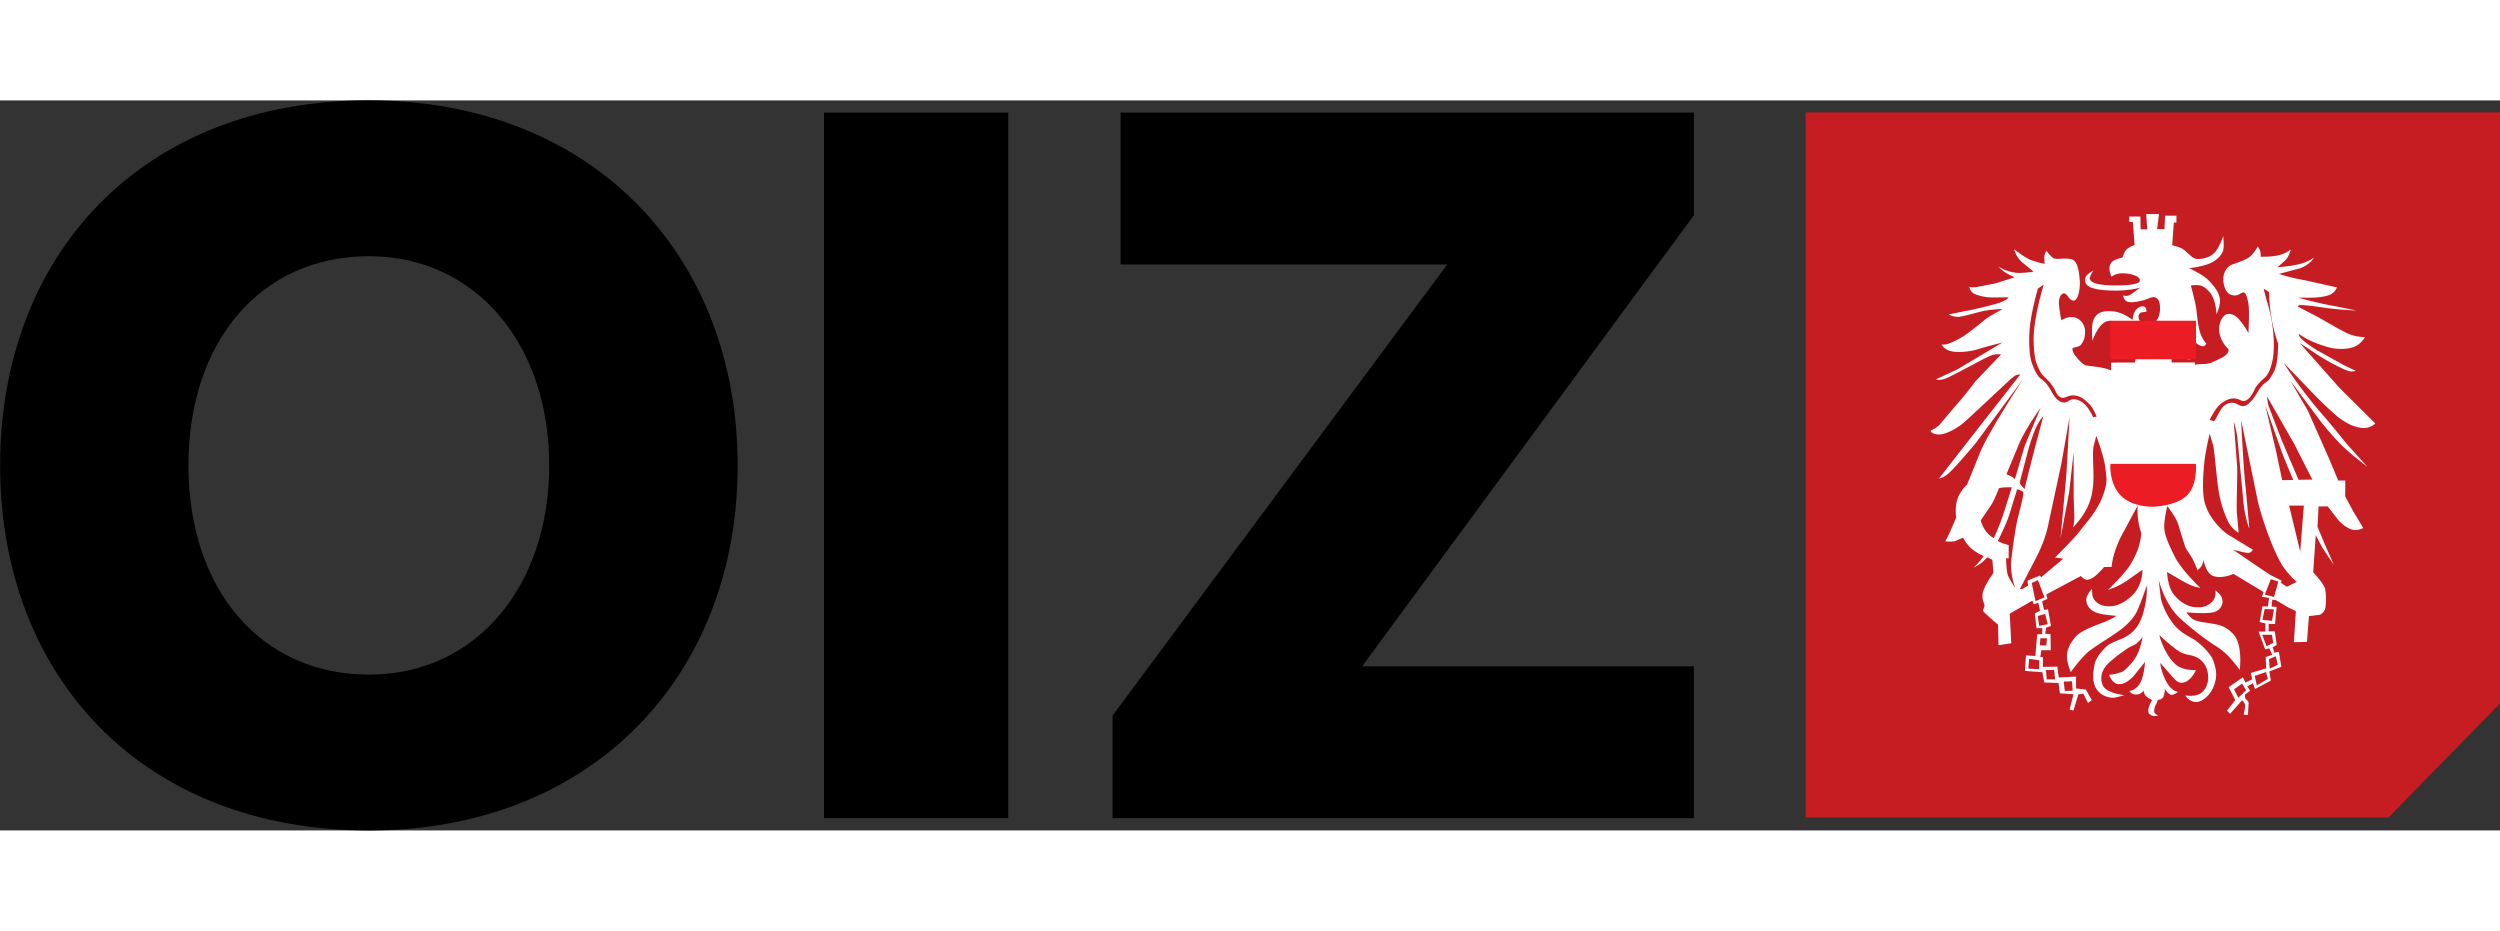
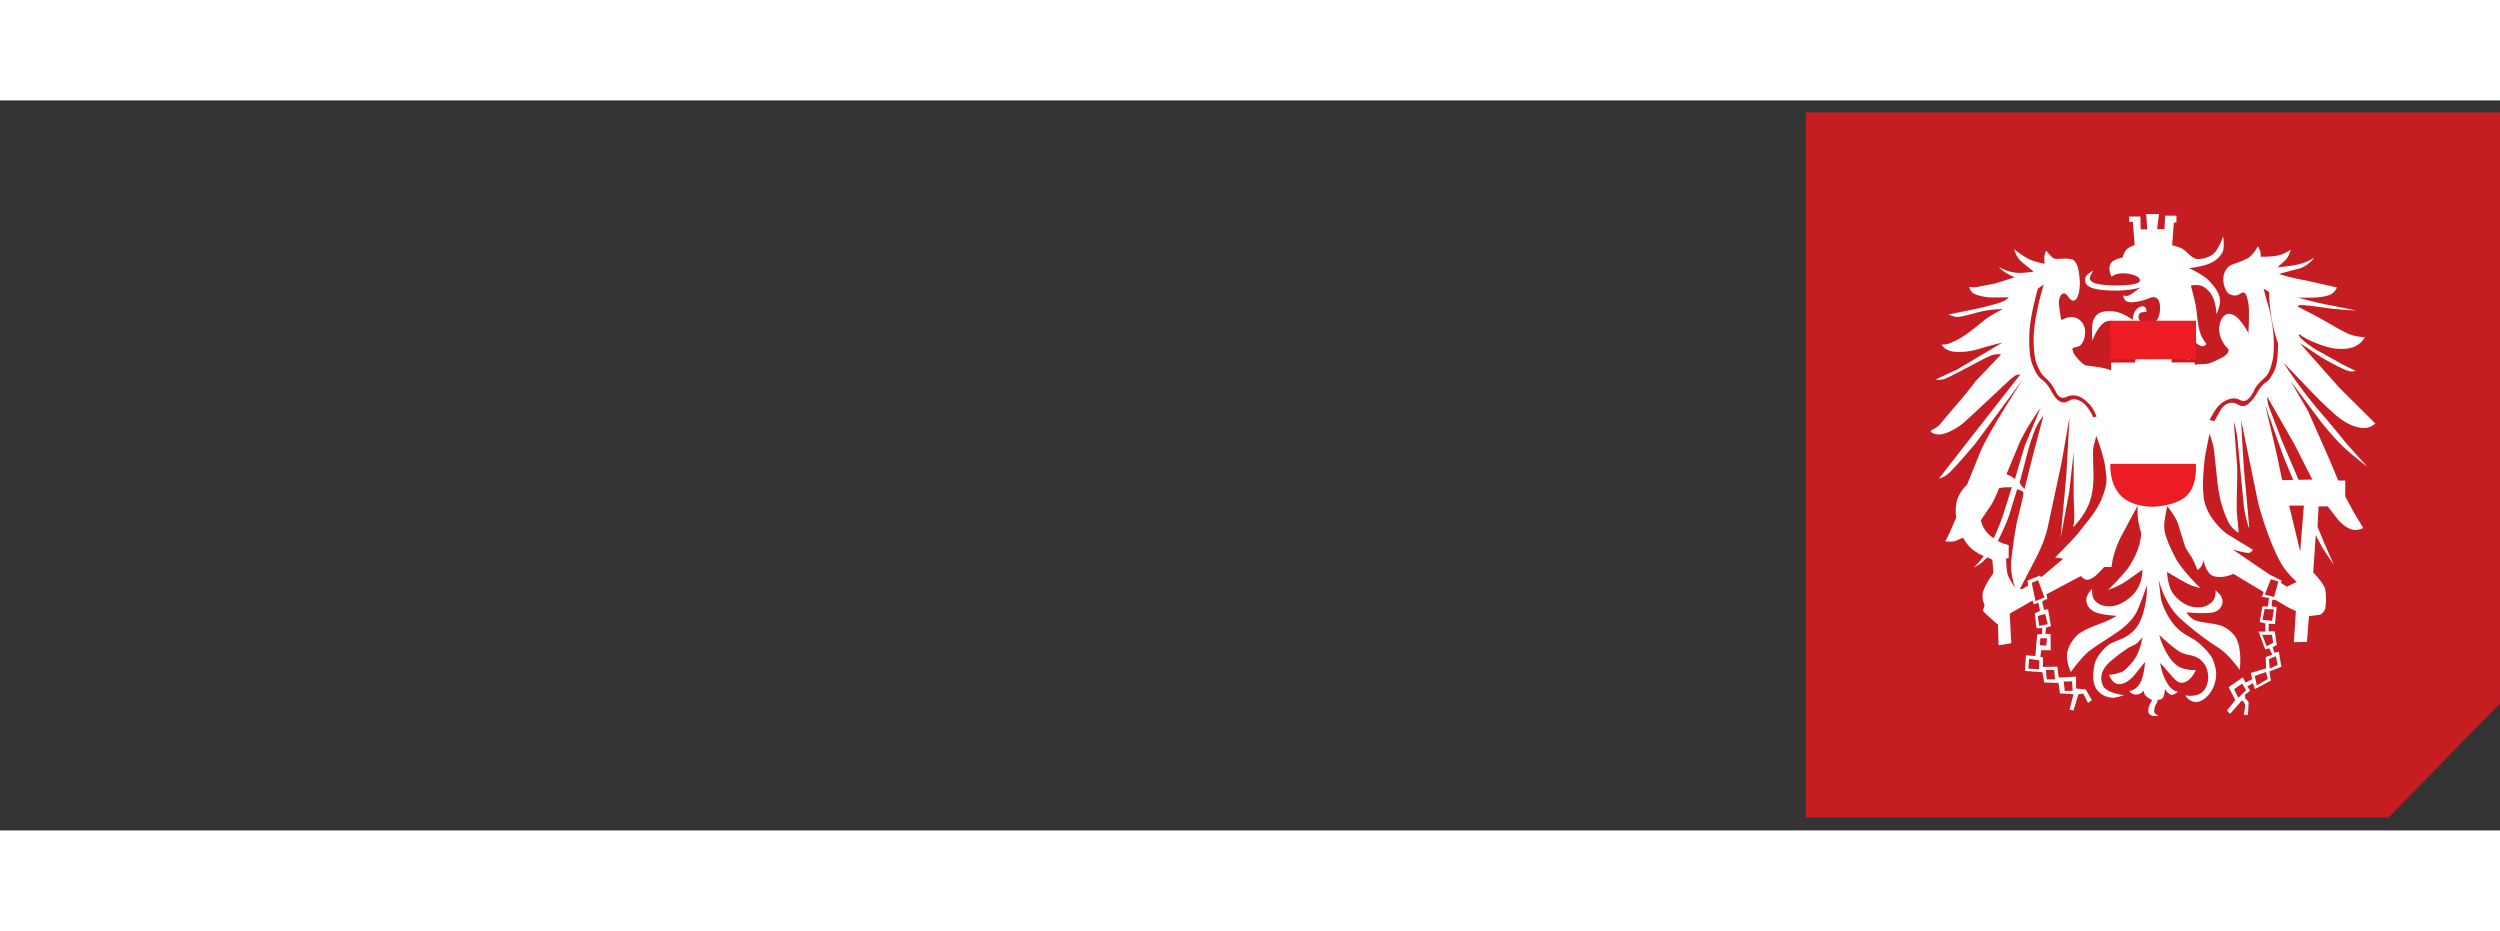
<svg xmlns="http://www.w3.org/2000/svg" width="94" height="35" viewBox="5.34 5.65 82.91 24.21">
  <rect x="5.34" y="5.65" width="82.91" height="24.21" fill="#333333" stroke="none" />
  <defs>
    <clipPath id="A">
      <path d="M69.367 9.418h14.746v16.648H69.367zm0 0" />
    </clipPath>
  </defs>
-   <path d="M42.504 11.09h10.832L42.238 26.051v3.402h19.277v-5.035H50.512L61.516 9.457V6.055H42.504zm-9.836 18.363h6.109V6.055h-6.109zM11.59 17.754c0-4.152 2.43-6.937 5.984-6.937s5.98 2.926 5.98 6.938-2.426 6.938-5.98 6.938-5.984-2.789-5.984-6.937m-6.246 0c0 6.969 4.688 12.105 12.23 12.105 7.41 0 12.23-5.137 12.23-12.105s-4.82-12.109-12.23-12.109c-7.543 0-12.23 5.137-12.23 12.109" fill="rgb(0%,0%,0%)" />
  <path d="M65.223 6.047V29.43h19.328l3.707-3.789V6.047zm0 0" fill="rgb(77.647%,11.373%,13.725%)" />
  <g clip-path="url(#A)">
    <path d="M83.051 17.137c.313.293.805.668.805.668l-.605-.672c-.109-.109-.367-.461-.949-1.133-.738-.855-1.227-1.648-1.227-1.648l.961 1c.105.117.723.723.934.867.191.125.371.242.668.289s.477-.145.477-.145l-1.195-1.187-1.305-1.473c.023 0 .535.359.75.488s.723.406.898.441c.102.02.203-.012.203-.012l-.395-.191-.871-.484c-.34-.203-.535-.379-.598-.461-.027-.047-.031-.086-.012-.082a2.36 2.36 0 0 0 .305.184c.234.113.605.254.855.289.266.035.543.012.715-.078.199-.102.309-.297.309-.297s-.113.004-.309-.035c-.211-.043-.363-.133-.555-.234l-.707-.402-.633-.328c-.043-.02-.031-.035.027-.059.066-.023.527.035.914.094.438.059.984.082.984.082l-.816-.164c-.461-.078-1.121-.262-1.121-.262h.402c.172 0 .473-.02.66-.102.16-.074.223-.238.223-.238l-1.062-.238c-.539-.094-.859-.211-.859-.211l.699-.187c.34-.125.461-.359.461-.359s-.18.16-.578.242c-.27.059-.633.082-.633.082l.258-.227c.137-.141.18-.359.18-.359s-.18.141-.395.188c-.215.059-.602.051-.602.051s.008-.125-.016-.195-.078-.148-.078-.148-.152.293-.332.391-.371.156-.539.219c-.168.074-.242.254-.262.359s-.016.289.059.449c.074.148.152.191.285.207s.191-.066.293-.098c.102-.023.152.176.188.402s-.004.949-.004.949-.102-.211-.277-.418c-.184-.242-.406-.258-.5-.18-.109.09-.156.195-.187.367s.023.379.145.57c.102.168.176.168.16.254-.023.082-.102.16-.25.234-.148.066-.367.199-.551.195s-.395.031-.496.074-.152.219-.184.246c-.02.027-.047.035-.227-.02s-.172-.203-.18-.391c0-.187.129-.535.129-.535l.188.281c.055.074.141.18.25.191s.199-.199.199-.199-.125.051-.176.051-.113-.047-.148-.113c-.074-.148-.074-.254-.078-.418s.105-.395.105-.395l.273.441c.082.129.219.199.293.199s.125-.086.113-.094-.125-.141-.195-.336c-.082-.234-.105-.582-.133-.801s-.18-.777-.18-.777.023-.023.176-.023c.148.008.234.016.418.203.242.242.254.762.254.762s.145-.285.113-.508c-.039-.238-.195-.426-.379-.617-.176-.184-.645-.402-.645-.402s.23-.012.551-.105.488-.277.563-.43c.07-.145.02-.523.02-.523s-.078.25-.223.469c-.16.242-.48.301-.664.285-.141-.02-.301-.219-.43-.312-.117-.086-.375-.141-.375-.141l.055-.754h.086v-.227h-.375l-.023.445h-.242l.063-.504h-.426l.035.512h-.219l-.008-.426h-.371v.18h.121l.059.766s-.145.051-.227.113c-.121.082-.172.301-.172.301s-.211.047-.305.109c-.254.172-.059.531-.059.531s.172-.191.648-.082c.41.102.262.262.262.262s-.133.121-.867.105c-.551-.012-.719-.094-.762-.203-.031-.086.117-.289.117-.289s-.27.125-.277.281.039.336.73.375c.707.043 1.102-.094 1.102-.094l-.281.207c-.113.082-.211.082-.258.059s-.031.117.074.184.289.039.523-.016c.227-.055.332-.152.453-.098s.156.238.137.449c-.02.203-.125.434-.363.434s-.305-.098-.336-.187.008-.203.113-.211l.137-.016s.027-.187-.133-.18c-.125.008-.203.094-.246.168-.055.086-.078.281-.078.281s-.332-.262-.641-.281c-.301-.027-.523.004-.648.262-.094.195-.043.711-.043.711s.207-.617.531-.656.637.258.637.258-.348.07-.379.246c-.02.102.016.152.07.191s.219.059.219.059-.199-.133-.148-.172c.047-.047.324.039.438.086l.297.094s-.172.176-.191.289l-.125.664c-.027.188-.051.316-.164.328-.105.016-.379-.336-.621-.426s-.559-.109-.766-.141c-.16-.031-.402-.375-.402-.375s-.082-.16-.051-.195.129-.031.215-.074c.094-.039.219-.262.195-.523s-.23-.457-.48-.437c-.25.027-.281.129-.309.082-.016-.051-.078-.445-.078-.555 0-.117.039-.27.137-.309.141-.047.188.234.348.234s.227-.418.207-.668-.055-.652-.281-.707c-.23-.047-.488.023-.59-.031-.094-.059-.242-.25-.242-.25s-.062.129-.062.227.012.207.012.207-.148-.016-.426-.113c-.246-.086-.586-.371-.586-.371s.055.258.262.434l.383.313s-.34.051-.551.039c-.363-.035-.613-.207-.613-.207a1.03 1.03 0 0 0 .266.219 2.63 2.63 0 0 0 .27.137l-.645.203-.648.125c-.113.008-.211-.012-.211-.012s.016.16.18.238a1.59 1.59 0 0 0 .613.113l.512-.004s-.062.098-.285.172c-.199.074-.852.23-1.082.27l-.625.125a.68.68 0 0 0 .313.082c.152-.004.586-.137.777-.18.254-.066.707-.082.707-.082s-.453.238-.594.355-.59.488-.805.605a2.49 2.49 0 0 1-.461.211c-.074.008-.168.008-.168.008s.078.18.355.23.695-.02.887-.086c.184-.062.773-.211.773-.211l-1.5.895-.711.328s.113.039.277-.012c.203-.055 1.352-.711 1.57-.785.176-.059.32-.031.32-.031l-.852.895a12.67 12.67 0 0 1-.637.785l-.562.664c-.102.098-.285.184-.285.184s0 .105.242.125c.25.023.637-.215.809-.352s1.418-1.316 1.492-1.379a1.95 1.95 0 0 1 .242-.207c.07-.051.188-.051.188-.051l-1.934 2.473-.762.977s.129-.008.313-.164c.195-.172.719-.785.91-1.016l1.566-2.117s-1.195 1.824-1.445 2.48l-.414 1.023s-.184.148-.305.441c-.113.285-.055.652-.055.652l-.199.457c-.059.141-.164.328-.164.328s.234.031.348-.016l.242-.105a1.55 1.55 0 0 0 .227.316 1.58 1.58 0 0 0 .461.293l-.125.16c-.074.094-.207.223-.207.223s.199-.102.301-.195c.066-.07.152-.145.152-.145l.164.082.035.438-.125.18c-.102.164-.227.398-.234.523a.64.64 0 0 0 .023.25c.023.059.039.078.039.133s-.062.129-.043.176c.02.039.379.359.438.406l.055.043.016.684.422-.066-.051-.98.754-.434.043.125.152-.055.055.27-.172.086.055.488h.195l-.008.195-.164.012-.059.715-.312-.02-.035.516.578.043.063.34.473.016.047.344.449.031-.129.512.129.027.164-.539.16-.02.16.309.125-.098-.199-.348-.324-.035v-.395l-.574.031-.047-.359-.48.008.004-.324-.09-.008.035-.223h.313l-.008-.535-.176-.012.031-.203.16-.051-.098-.555-.133.02-.062-.285.176-.082-.035-.148 1.145-.609a.43.43 0 0 0 .145.113c.082.039.203-.02.293-.086.094-.059.332-.324.332-.324l.25-.004s.012-.402.309-1.004l.555-1.031a2.31 2.31 0 0 0 .117.906c-.027.5-.258.875-.352 1.039-.152.273-.746.852-.746.852s.395-.129.688-.352l.449-.316s.027.523-.367.879-.707.359-.922.313-.344-.215-.363-.32-.02-.234-.02-.234-.211.199-.187.387c.012.184.148.328.328.395.184.074.672.109.672.109s-.137.094-.371.191-.785.273-.98.496c-.195.23-.293.43-.293.664s.129.512.129.512.363-.512.629-.711.648-.426.941-.633.5-.434.609-.641.34-.883.34-.883.035.379-.117.902c-.148.531-.418.695-.555.781-.141.094-.504.195-.641.316s-.363.375-.41.582-.117.598.059.859c.184.266.484.281.559.281s.359-.086.359-.086-.59-.062-.707-.316c-.117-.246-.059-.539.234-.793s.406-.316.539-.414.25-.121.34-.191.199-.215.199-.215-.07.535-.359.859-.297.285-.445.336-.305.059-.305.059.102.305.32.309c.215.012.426-.184.539-.324l.332-.414s-.027.535-.203.766c-.184.227-.324.191-.324.191s.082.148.262.125.215-.141.215-.141.012.133.094.203.191.125.191.125-.125.203-.125.32.012.133.109.188c.102.043.223 0 .223 0s-.137-.047-.137-.133.031-.203.066-.246.051-.141.051-.141.102.008.164-.062.074-.293.074-.293.105.164.199.188.234-.098.234-.098-.125 0-.273-.168c-.141-.164-.246-.461-.281-.602s-.031-.187-.031-.187l.379.434c.105.109.195.234.34.223.297-.02.461-.422.461-.422s-.215.023-.48-.07-.473-.434-.594-.695c-.133-.309-.137-.391-.137-.391s.527.492.738.582.305.066.473.141c.195.086.363.277.398.555s-.047.484-.195.617-.434.125-.52.105.086.184.27.215c.176.035.5-.148.645-.539.137-.359.055-.609-.023-.832-.07-.219-.445-.59-.668-.719s-.473-.242-.703-.562-.352-.66-.371-.816l-.07-.598s.176.777.68 1.262c.512.48 1.121.895 1.285.992a2.27 2.27 0 0 1 .418.367 5.17 5.17 0 0 1 .309.383s.109-.844-.215-1.187c-.258-.277-.484-.309-.676-.344s-.422-.051-.586-.113-.293-.266-.293-.266.766.074.965-.027a.35.35 0 0 0 .219-.246c.043-.113-.012-.266-.113-.359-.074-.078-.105-.098-.105-.098s.031.238-.117.383-.312.203-.594.172-.551-.242-.703-.457c-.172-.238-.195-.707-.195-.707l.516.301c.258.141.367.188.59.23 0 0-.617-.586-.84-1.023-.227-.445-.355-.758-.359-1.004s.102-.687.102-.687.293.367.359.598l.234.75c.074.152.176.27.246.402a3.58 3.58 0 0 1 .16.371s.094-.055.148-.156c.039-.082.055-.18.055-.18s.074.426.301.523c.301.125.691-.062.691-.062l1 .602-.055.16.234.035-.035.285h-.184l-.09.516.191.047v.27h-.227l.219.59.137-.035.098.215-.219.074.016.375-.508.152.043.211-.219.109-.09-.176-.469.328.219.43-.277.348.105.105.395-.445s.055.031.094.117c.031.082-.039.355-.039.355l.141.012.023-.395c-.004-.078-.109-.145-.109-.145l-.016-.129.172-.133-.086-.148.184-.105.066.195.527-.281-.051-.301.398-.156-.082-.5-.145.035-.062-.18.137-.078-.066-.453h-.203v-.25l.211.008.055-.566-.168-.016.023-.227.125.02.313.184c.078.055.344.176.344.176l-.066 1.031.434-.008.066-.855.371-.047c.027-.023.133-.078.168-.203a1.9 1.9 0 0 0-.004-.664c-.07-.203-.395-.539-.395-.539l.086-1.234.203.387c.078.133.398.598.398.598l-.309-.699-.234-.562.035-.676h.305l.313.406c.094.121.273.285.461.352.199.074.402-.043.402-.043l-.336-.562-.262-.488.004-.523h-.234l-.309-.738-.699-1.578-.578-.992.949 1.273c.176.242.602.73.809.922m-9 7.77l.02.313-.262.008-.035-.312zm-.594-.375l.031.313h-.277l-.027-.312zm-.805-11.375c.051-.535.266-1.273.266-1.273l.195-.137s-.359 1.145-.336 1.887c.016.66.117.785.18.922.078.188.18.246.289.363a1.42 1.42 0 0 1 .277.406c.047.094.129.191.246.18.105-.02.16-.074.285-.078.23-.012.391.109.543.262.18.172.266.441.266.441l-.113.02s-.164-.398-.418-.531c-.156-.082-.262-.094-.395-.008-.09.055-.187.074-.297.008-.148-.082-.246-.273-.316-.402-.078-.121-.137-.219-.309-.344-.137-.102-.242-.367-.297-.52-.09-.246-.109-.793-.066-1.195m.449 2.945l-.32 1.203-.309 1.227-.105-.121c-.031-.043-.055-.09-.055-.09l.281-1.07c.082-.312.234-.719.309-.855.066-.129.199-.293.199-.293m-.785.875c.234-.508.691-1.141.691-1.141l-.531 1.277-.32 1.086s-.09-.074-.168-.113l-.113-.047.441-1.062m-.859 3.18s-.141-.062-.273-.242c-.121-.168-.16-.348-.16-.348l.359-.531c.102-.164.246-.535.246-.535s.066-.016.152-.023.273-.008.273-.008l-.273.867c-.121.375-.324.82-.324.82m.715 1.664s-.223-.332-.258-.461c-.043-.152-.051-.531-.051-.531l.086-.004v-.437l-.184-.055c-.082-.027-.176-.082-.176-.082s.246-.473.375-.852l.266-.863s.168.043.203.102-.164.75-.223 1.047-.164 1.023-.18 1.281c-.023.453.141.855.141.855m.785 2.684l-.355-.02.027-.324.34.051zm.262-1.027l-.02.242-.215-.008.016-.234zm-.059-.805l.086.34-.285.055-.047-.328zm-.32-.426l-.125-.602.207-.094.215.574zm2.223-3.465c-.187.496-.566.891-.727 1.109-.16.227-.848.91-.848.91l.273.039-.734.617-.039-.059-.414.168.02.172s-.059.02-.133.074-.137.031-.137.031l.449-.867c.254-.477.375-.781.469-1.164l.453-2.109.273-1.547-.102 1.863-.195 2.145.289-1.555.145-1.305v1.441l.023.723c0 .223-.047.336-.047.336s.387-.367.559-.859.113-1.066.113-1.223-.02-.473.016-.617l.086-.34s.27.715.301 1.063c.039.344.094.461-.094.953m4.504 6.672l-.141-.281.266-.191.133.223zm-.578-9.754c.184-.137.324-.184.469-.172s.164.078.285.082c.148.008.301-.23.363-.379s.23-.297.34-.395c.102-.098.168-.223.238-.496s.07-.562.047-.941a5.28 5.28 0 0 0-.191-1.023c-.062-.184-.133-.492-.133-.492l.18.113a5.49 5.49 0 0 0 .297 1.707c0 .703-.105.887-.184 1.023-.086.137-.102.172-.16.223-.07.059-.117.063-.219.195-.078.098-.094.133-.168.258a1.26 1.26 0 0 1-.262.309c-.098.078-.18.078-.262.051s-.152-.098-.285-.094-.258.078-.355.223l-.219.387-.156-.039s.195-.406.375-.539m1.191 9.344l-.07-.316.375-.129.059.227zm.629-.969l.066.281-.266.129-.027-.316zm-.125-.711l.039.266-.219.113-.145-.379zm.063-.844l-.062.379-.316-.031.07-.359zm.004-.41l-.305-.082.199-.508.25.078zm.426-.34l-.195-.129.023-.074-.359-.18c-.062-.027-1.262-.852-1.262-.852s.453.133.543.109.121-.102.121-.102l-.852-.52c-.234-.168-.574-.535-.711-.937-.152-.398-.07-1.16-.047-1.43s.176-.965.176-.965l.117.383c.035.16.07.563.141 1.215s.219 1.02.348 1.301a.86.86 0 0 0 .359.391l-.062-.684c-.016-.246.023-1.133.012-1.492l-.113-1.512s.078.234.117.523l.215 2.27c.074.52.184.754.184.754l-.117-1.312c-.074-.578-.156-2.289-.156-2.289l.566 2.75c.242.918.566 1.68.781 2.043.191.309.496.578.496.578zm-.719-6.023l.512 1.445c.063.203.418 1.035.418 1.035l-.367.008-.203-.965-.359-1.523m1.16 4.855l-.367-1.523h.488zm-.203-3.578l.605 1.191-.457.008-.559-1.312-.43-1.125c-.051-.172-.051-.32-.051-.32l.891 1.559" fill="rgb(100%,100%,100%)" />
  </g>
  <path d="M75.313 12.957h2.855v1.277h-2.844zm0 0" fill="rgb(92.549%,10.98%,14.118%)" />
  <path d="M75.352 14.344l2.777-.004.004.934h-2.781zm0 0" fill="rgb(100%,100%,100%)" />
  <path d="M75.328 17.703h2.836s.066.684-.289 1.043-1.121.379-1.121.379-.687.031-1.082-.371-.344-1.051-.344-1.051" fill="rgb(92.549%,10.98%,14.118%)" />
</svg>